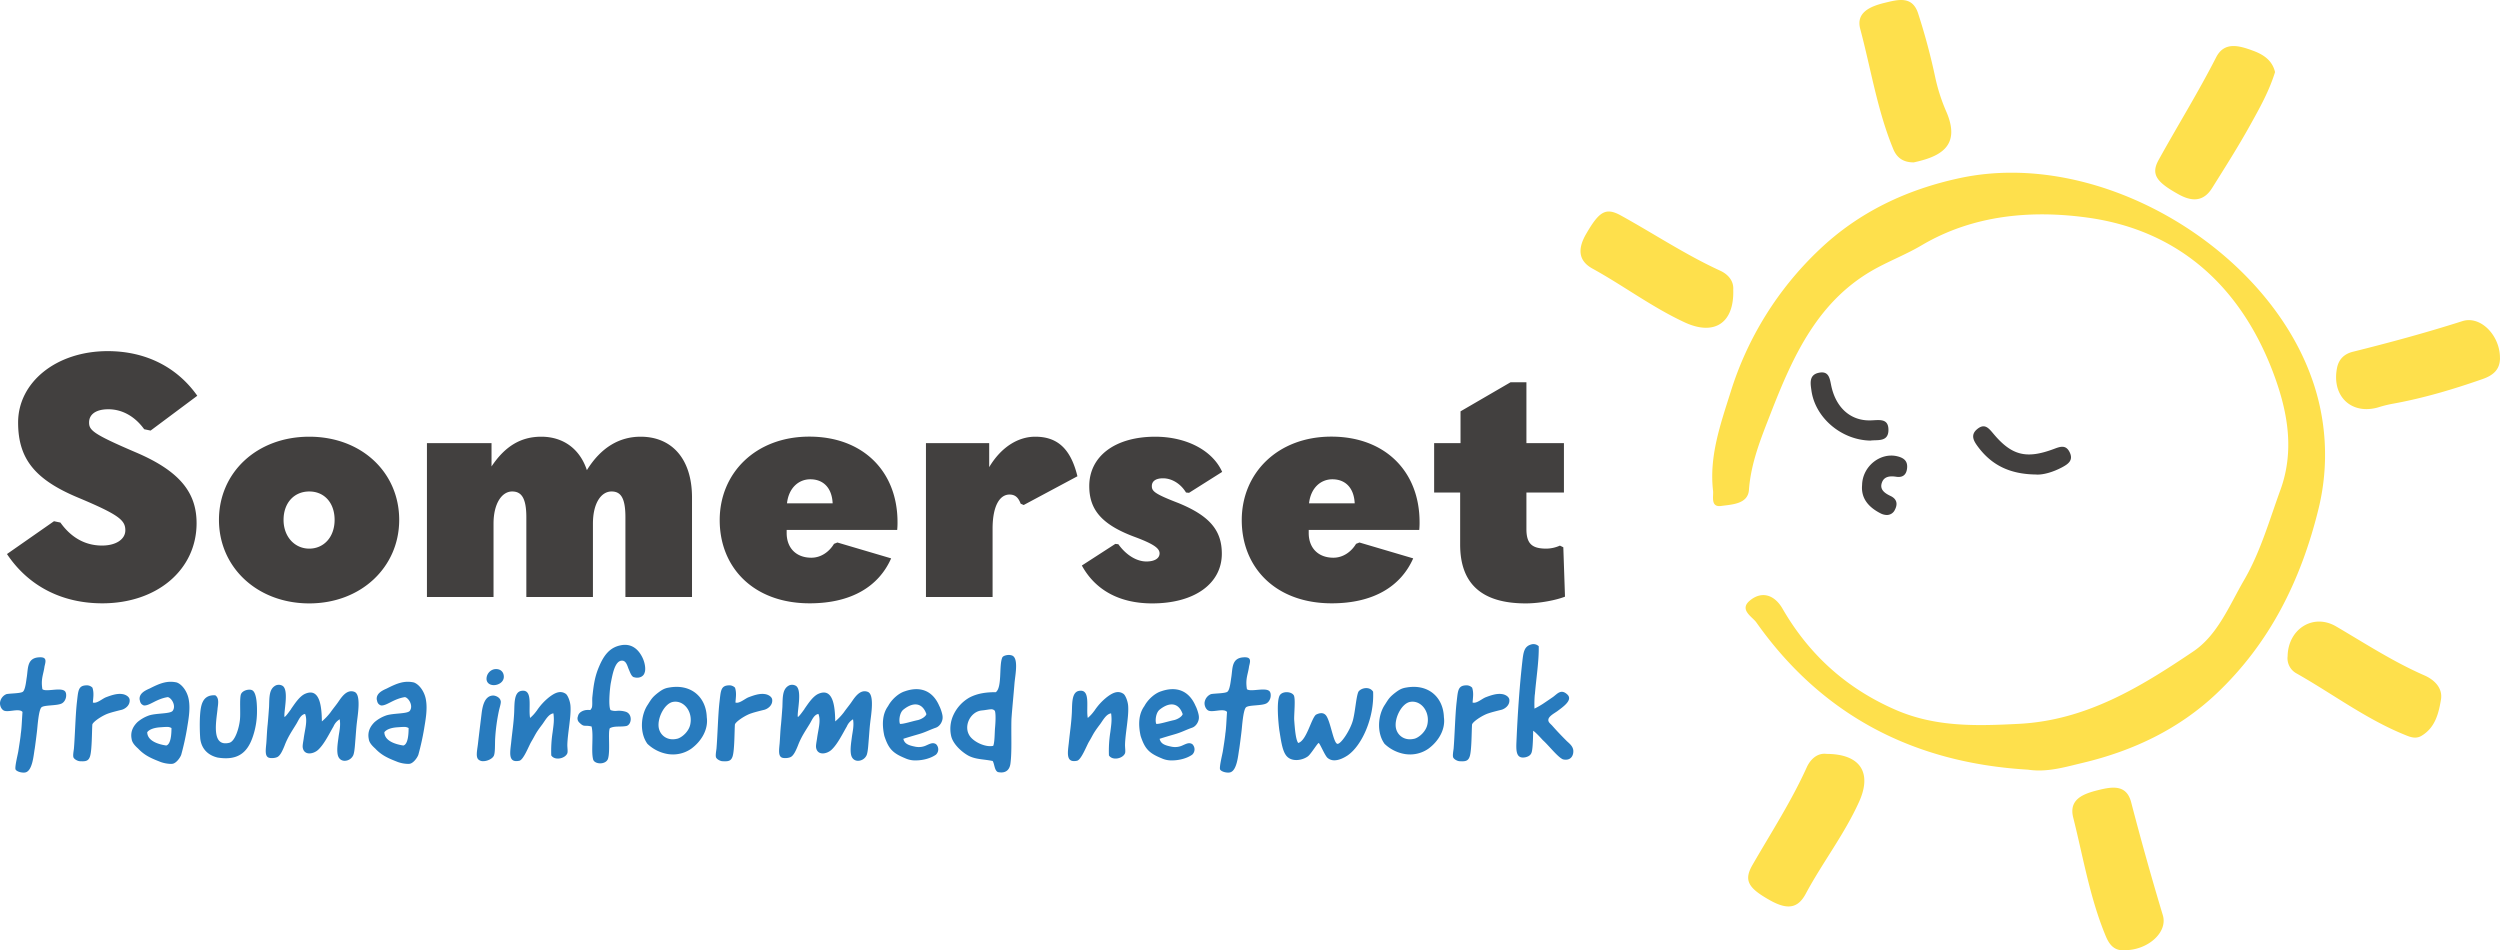
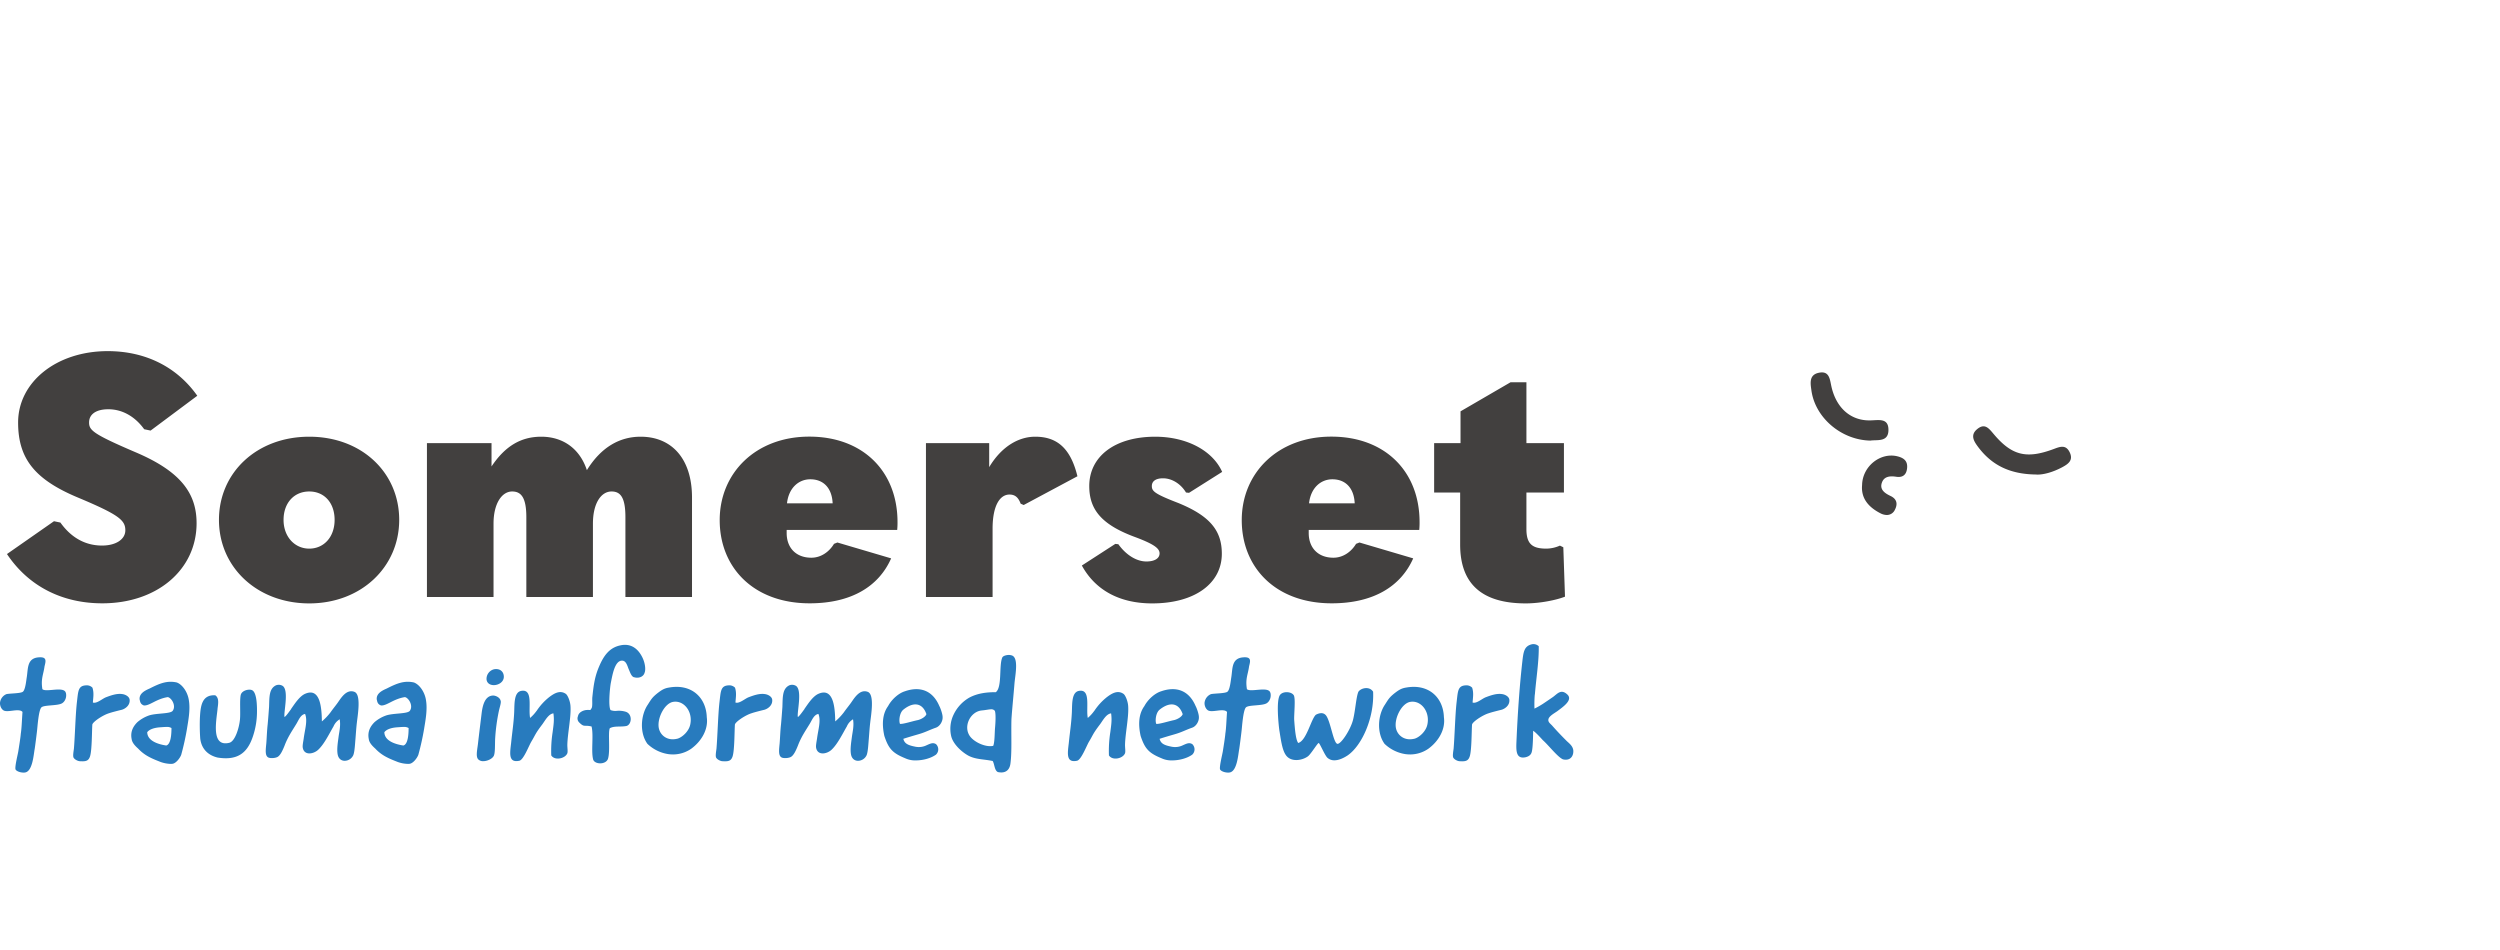
<svg xmlns="http://www.w3.org/2000/svg" width="1806.665" height="686.734" viewBox="0 0 1806.665 686.734">
  <g id="Somerset_Trauma_Informed_Network_-_Logo" data-name="Somerset Trauma Informed Network - Logo" transform="translate(-1954.064 613.001)">
-     <path id="Sun" d="M379.651,676.691c-11.529-27.611-16.348-57.084-23.59-85.847-3.341-13.214,7.154-17.146,17.944-19.836,10.317-2.571,20.545-4.227,23.916,8.721q10.686,41.105,22.91,81.709c3.723,12.468-11.039,25.32-27.671,25.246q-.642.051-1.248.051C385.644,686.734,382.178,682.717,379.651,676.691ZM136.742,650.5c-15.7-8.839-18.889-14.308-12.446-25.482,13.421-23.295,28.054-45.88,39.17-70.446,2.956-6.533,8.218-10.465,14.042-9.785v.029c25.01-.029,33.2,13.776,23.857,34.5-10.643,23.591-26.488,43.958-38.608,66.6-3.325,6.224-7.3,9.143-12.473,9.143C146.487,655.061,142.047,653.49,136.742,650.5Zm186.506-94.3h-.06C241.3,551.35,174.877,517.442,127.046,449.775c-2.838-3.991-12.712-9.164-4.612-15.816,8.691-7.154,17.8-4.05,23.561,5.913,19.274,33.4,46.471,57.852,82,73.224,28.734,12.446,58.385,11.588,88.863,9.992,48.6-2.513,87.8-26.576,125.992-52.325,17.678-11.913,26.1-33.375,36.686-51.556,11.766-20.191,18.24-43.13,26.281-65.213,10.11-27.818,5.35-55.162-3.814-80.792-22.851-63.794-67.815-106.6-135.57-115.941-40.263-5.557-82.477-2.129-119.933,20.013-10.287,6.09-21.52,10.554-32.074,16.2-42.717,22.822-60.9,63.853-77.215,105.8-6.859,17.619-14.072,35.238-15.491,54.778-.739,10.257-12.268,10.494-20.1,11.588-7.863,1.094-5.38-7.154-5.823-10.878-2.926-24.95,5.35-48.127,12.653-71.362a239.382,239.382,0,0,1,64.09-102.934c28.557-27.227,63.262-43.6,101.811-51.822,99.859-21.255,217.457,48.777,252.665,140.862a163.922,163.922,0,0,1,6,99.476c-12.623,50.787-35.061,95.9-73.2,132.053-27.256,25.837-60.454,41.593-96.9,50.255-10.373,2.469-20.767,5.51-31.607,5.51A52.756,52.756,0,0,1,323.248,556.2Zm271.82-25.423c-27.7-11.352-51.585-29.385-77.452-44.018a12.482,12.482,0,0,1-6.651-12.3h.029c.207-19.807,18.417-31.513,35.061-21.758,20.989,12.3,41.386,25.6,63.794,35.386,7.3,3.193,13.362,9.223,11.973,17.5-1.656,9.874-4.139,20.22-14.013,26.133a8.932,8.932,0,0,1-4.7,1.323C600.335,533.043,597.659,531.841,595.068,530.775ZM546.706,265.9c1.241-6.267,5.173-10.11,11.381-11.677,26.606-6.621,53.034-13.8,79.2-22.142,13.244-4.228,27.315,10.524,27.167,26.754h.03c-.06,8.513-5.233,12.534-12.594,15.106-20.96,7.331-42.185,13.658-64.06,17.677a87.728,87.728,0,0,0-10.347,2.454,31.027,31.027,0,0,1-9.509,1.578C553.15,295.651,543.286,283.242,546.706,265.9ZM75.224,232.939C51.781,222.06,31.177,206.511,8.68,194.125c-10.938-6-10.405-15.077-4.641-25.039,9.4-16.229,14.1-19.452,25.128-13.362,23.944,13.215,46.767,28.409,71.687,39.85,5.882,2.69,9.962,7.479,9.518,13.8v.029c.541,17.884-7.194,27.463-19.67,27.464C86.123,236.872,80.907,235.582,75.224,232.939ZM432.3,140.5c-16.082-8.9-20.309-14.485-14.485-24.98,13.687-24.743,28.616-48.807,41.5-74.052,5.972-11.677,16.673-8.544,26.931-4.73,8.13,3.016,13.806,7.45,15.668,15.372C497.485,66.27,490.656,78.3,484,90.3c-8.6,15.519-18.122,30.508-27.552,45.555-3.592,5.748-7.878,8.189-12.725,8.189C440.2,144.048,436.374,142.754,432.3,140.5ZM226.078,107.893c-11.588-28-16.171-57.941-23.945-87C198.911,8.861,209.671,4.515,219.84,2.032c9.844-2.395,20.132-5.232,24.241,7.982a461.163,461.163,0,0,1,12.3,46.028,130.508,130.508,0,0,0,8.159,25.1c10.495,24.8-5.055,32.164-23.738,36.213h-.078C233.684,117.353,228.784,114.393,226.078,107.893Z" transform="translate(3096.249 -613.001)" fill="#fee04c" />
    <path id="face" d="M50.407,101.8c-8.425-4.316-14.16-10.7-13.244-20.427.266-13.6,13.333-23.827,25.6-20.723,4.316,1.094,7.3,3.134,6.947,8.159-.355,4.937-2.957,7.361-7.864,6.593-4.316-.651-8.573-.385-10.258,3.931-2.1,5.322,2.011,7.982,6.208,9.992,4.7,2.246,5.144,5.972,3.045,9.963a6.327,6.327,0,0,1-5.829,3.744A10.291,10.291,0,0,1,50.407,101.8ZM162.653,73.776c-19.185-.266-32.045-7.065-41.682-19.954-2.957-3.962-5.913-8.514-.621-12.86,5.44-4.463,8.337-.65,11.825,3.489C145.36,60.119,155.943,62.72,175.72,55.329c4.553-1.714,8.573-3.222,11.322,2.129,3.075,6.031-.886,8.751-5.587,11.234-6.235,3.279-12.715,5.14-17.44,5.141Q163.306,73.832,162.653,73.776ZM.566,13.263C-.173,8.031-1.385,1.764,5.887.256c7.627-1.6,7.923,4.583,9.105,9.933,3.489,15.55,14.042,24.95,28.468,24.477,6.149-.207,12.623-1.626,12.741,6.652.148,9.312-8.1,7.184-13.037,7.952C22.176,48.885,3.374,32.8.566,13.263Z" transform="translate(3262.578 -343.868)" fill="#42403f" />
    <path id="Somerset" d="M1050.212,139.8V102.166h-18.8V66.484h19.068V43.515L1086.633,22.5h11.47V66.484h27.108v35.681H1098.1v26.4c0,10.761,4.169,14.16,14.427,14.16a24.816,24.816,0,0,0,9.784-2.187l2.453,1.212,1.212,35.681c-6.119,2.453-18.092,4.878-28.35,4.878C1065.85,182.308,1050.212,168.147,1050.212,139.8ZM776.825,154.933,801.007,139.3l2.188.237c5.616,7.834,13.185,12.475,20.279,12.475,5.854,0,9.519-2.187,9.519-5.853s-4.168-6.829-18.8-12.209c-23.206-8.81-32.016-19.541-32.016-36.42,0-21.492,18.565-35.681,47.654-35.681,22.733,0,41.534,10.022,48.393,25.423L854.277,102.4l-2.188-.236c-3.665-6.119-10.022-10.258-16.613-10.258-5.381,0-8.071,2.188-8.071,5.617,0,3.665,1.951,5.616,19.067,12.209,22.733,9.283,31.513,19.806,31.513,36.657,0,21.491-19.541,35.918-50.344,35.918C804.17,182.308,786.581,172.789,776.825,154.933ZM153.248,121.943c0-34.2,27.375-60.1,65.243-60.1s65.006,25.9,65.006,60.1-27.611,60.365-65.006,60.365S153.248,156.412,153.248,121.943Zm46.678,0c0,12.209,8.071,20.782,18.565,20.782s18.328-8.306,18.328-20.782c0-12.209-7.332-20.516-18.328-20.516S199.927,109.734,199.927,121.943Zm692.456.207c0-34.2,26.133-60.365,64.74-60.365s63.765,24.921,63.765,61.814a55.371,55.371,0,0,1-.237,5.616H940.745l.03.059v2.187c0,10.761,6.828,17.826,17.826,17.826,7.332,0,13.185-4.642,16.378-10.022l2.453-.975,38.844,11.47c-9.046,20.516-29.089,32.488-58.887,32.488C916.83,182.248,892.382,156.352,892.382,122.15Zm48.629-12.18H974c-.5-11-6.593-17.353-16.141-17.353C949.318,92.617,942.223,98.973,941.011,109.97Zm-425.9,12.18c0-34.2,26.133-60.365,64.741-60.365s63.764,24.921,63.764,61.814a55.371,55.371,0,0,1-.237,5.616H563.477l.029.059v2.187c0,10.761,6.829,17.826,17.826,17.826,7.331,0,13.185-4.642,16.377-10.022l2.453-.975,38.844,11.47c-9.046,20.516-29.089,32.488-58.887,32.488C539.562,182.248,515.114,156.352,515.114,122.15Zm48.629-12.18h32.991c-.5-11-6.592-17.353-16.141-17.353C572.05,92.617,564.955,98.973,563.743,109.97ZM0,146.567l.059.06,33.967-23.709,4.641.975c7.834,11,18.092,16.614,30.065,16.614,10.258,0,16.85-4.641,16.85-11,0-7.331-4.641-11.234-33.73-23.472C20.073,92.853,8.1,77.688,8.1,51.556,8.1,22.467,35.711,0,72.84,0c27.374,0,50.078,11.47,64.74,32.252l-33.73,25.157-4.641-.975c-6.356-8.809-15.4-14.426-25.9-14.426-9.283,0-13.924,3.9-13.924,9.519s2.69,8.307,33.464,21.492c32.252,13.687,44.225,29.325,44.225,51.319,0,33.464-28.35,57.911-68.17,57.911C40.086,182.248,15.638,170.039,0,146.567ZM664.194,177.7l-.029-.029V66.484h45.7V83.837c9.046-15.136,21.492-21.994,33.227-21.994,15.136,0,25.424,7.568,30.538,28.586l-38.844,20.782-2.187-.975c-1.715-4.642-4.139-6.593-8.071-6.593-6.829,0-12.209,7.8-12.209,24.684V177.7Zm-217.22-.029V119.992c0-14.427-3.665-18.565-10.021-18.565-7.568,0-13.451,8.544-13.451,23.206v53.034H375.376V119.992c0-14.427-3.9-18.565-10.258-18.565-7.332,0-13.451,8.544-13.451,23.206v53.034H303.541V66.484h46.678V83.335C360,68.672,371.473,61.843,386.137,61.843c15.638,0,27.847,8.544,32.991,24.182,10.258-16.614,23.709-24.182,38.844-24.182,22.231,0,37.13,15.638,37.13,43.988v71.835Z" transform="translate(1959.055 -359.25)" fill="#42403f" />
    <path id="Trauma_informed_network" data-name="Trauma informed network" d="M881.706,90.521c-.68-1.773,1.773-11.381,2.01-13.185.325-2.01,1.685-10.495,1.774-12.5.679-4.257.768-9.371,1.241-15.845-1.37-1.618-4.419-1.254-7.4-.89-2.361.288-4.683.576-6.106-.115-2.336-1.241-3.133-4.7-2.571-6.593a7.537,7.537,0,0,1,4.463-5.262c2.335-.561,10.051-.444,11.825-1.685,1.892-1.33,2.453-8.04,2.9-10.613,1.005-6.474.118-13.835,8.928-14.308,5.587-.325,4.907,2.572,3.9,6.474-.768,5.913-2.808,8.928-1.566,16.525,1.144,1.094,4.189.813,7.394.532,4.327-.379,8.946-.76,9.574,2.247l.06.088c.679,3.016-.68,6.267-3.016,7.479-3.458,1.774-12.622,1.006-14.633,2.779-2.129,1.773-2.9,14.4-3.252,17.087-.237,2.247-1.33,10.849-1.685,13.067-.768,3.783-1.448,16.2-7.035,16.968a7.5,7.5,0,0,1-.981.061C885.188,92.829,882.376,91.889,881.706,90.521Zm-870.477,0C10.548,88.748,13,79.14,13.239,77.337c.325-2.01,1.685-10.495,1.773-12.5.68-4.257.768-9.371,1.241-15.845-1.37-1.618-4.419-1.254-7.4-.89-2.361.288-4.683.576-6.1-.115C.409,46.74-.389,43.281.172,41.389a7.539,7.539,0,0,1,4.464-5.262c2.335-.561,10.051-.444,11.825-1.685,1.892-1.33,2.453-8.04,2.9-10.613,1-6.474.119-13.835,8.928-14.308,5.588-.325,4.908,2.572,3.9,6.474-.769,5.913-2.779,8.928-1.567,16.525,1.144,1.094,4.183.813,7.385.532,4.322-.379,8.938-.76,9.584,2.247l.059.088c.68,3.016-.68,6.267-3.015,7.479C41.175,44.641,32.011,43.873,30,45.646c-2.129,1.773-2.9,14.4-3.252,17.087-.237,2.247-1.331,10.849-1.685,13.067C24.3,79.583,23.615,92,18.028,92.768a7.5,7.5,0,0,1-.981.061C14.711,92.829,11.9,91.889,11.228,90.521Zm709.9,1.922c-2.571-1.241-2.335-5.706-3.784-8.04l-.059.029c-6.149-1.331-12.061-1-17.411-3.814-4.908-2.69-10.85-8.159-12.387-13.746a23.614,23.614,0,0,1,1.773-16.2,27.934,27.934,0,0,1,11.293-12.061c5.706-3.016,11.943-3.9,19.1-3.9,4.7-3.577,2.129-19.422,4.7-25.127.768-1.449,4.463-2.129,6.267-1.567,5.706.887,3.251,13.185,2.572,19.659-.68,8.6-1.686,18.328-2.247,26.458-.325,11.293.443,23.679-.768,32.4-.567,3.916-2.816,6.191-6.594,6.191A11.776,11.776,0,0,1,721.126,92.443Zm-11.647-44.52c-8.278.769-13.747,11.736-8.366,18.861,3.251,4.257,11.381,7.923,16.643,6.711,1.124-2.453,1.005-9.608,1.331-13.066.325-3.577.679-9.844-.119-12.18a3.1,3.1,0,0,0-2.689-1.162C714.665,47.085,712.5,47.662,709.479,47.922ZM287.631,85.23c-6.592-2.572-11.617-4.582-16.525-9.844-2.01-1.773-4.257-4.138-4.582-6.711-1.242-5.913,1.685-9.844,4.138-12.3a25.925,25.925,0,0,1,8.6-4.908c5.469-1.685,15.077-1,16.88-3.251,2.778-3.784-1.006-9.608-3.577-9.933-8.366,1.331-13.067,6.356-17.205,6.031-2.129-.768-2.69-2.129-3.016-4.138l-.059.029c-.561-4.463,3.7-6.592,7.272-8.159,7.036-3.577,12.505-5.912,19.541-4.346,4.021,1.449,7.8,6.8,8.72,12.623,1.241,7.154-.444,15.195-1.33,20.9a189,189,0,0,1-4.138,18.654c-.769,2.246-3.7,6.267-6.356,6.592a6.71,6.71,0,0,1-1.1.077A23.749,23.749,0,0,1,287.631,85.23Zm-.147-25.157c-4.257.237-8.041,1.331-9.726,3.577.118,6.474,8.366,8.81,13.746,9.608,3.459-.887,3.784-8.72,3.784-12.623a6.1,6.1,0,0,0-3.657-.791C290.123,59.843,288.533,60.013,287.484,60.072ZM116.262,85.23c-6.592-2.572-11.617-4.582-16.525-9.844-2.01-1.773-4.256-4.138-4.582-6.711-1.241-5.913,1.685-9.844,4.138-12.3a25.925,25.925,0,0,1,8.6-4.908c5.469-1.685,15.077-1,16.88-3.251,2.778-3.784-1-9.608-3.577-9.933-8.366,1.331-13.067,6.356-17.205,6.031-2.129-.768-2.69-2.129-3.016-4.138l-.059.029c-.561-4.463,3.7-6.592,7.273-8.159,7.035-3.577,12.5-5.912,19.54-4.346,4.021,1.449,7.8,6.8,8.72,12.623,1.242,7.154-.443,15.195-1.33,20.9a189,189,0,0,1-4.138,18.654c-.769,2.246-3.7,6.267-6.356,6.592a6.71,6.71,0,0,1-1.1.077A23.749,23.749,0,0,1,116.262,85.23Zm-.147-25.157c-4.257.237-8.041,1.331-9.726,3.577.119,6.474,8.366,8.81,13.746,9.608,3.459-.887,3.784-8.72,3.784-12.623a6.1,6.1,0,0,0-3.657-.791C118.753,59.843,117.164,60.013,116.114,60.072ZM428.641,83.308c-1.566-6.031.444-17.323-1.123-23.8-5.469-1.331-5.144.887-9.046-3.016a4.055,4.055,0,0,1-.768-4.463c.443-2.691,3.695-4.346,6.592-4.464a15.88,15.88,0,0,1,1.646.012c1.019.062.559.124,1.488-1.136,1-1.33.325-6.148.68-8.484.887-8.6,1.773-14.633,4.789-21.669,3.341-7.923,7.479-13.747,15.4-15.4,7.716-1.685,12.741,2.454,15.757,8.366,2.246,4.346,2.69,9.283,1.773,11.382-.886,3.251-4.7,4.138-7.272,3.341-2.129-.119-3.134-3.459-4.138-5.706s-1.774-6.356-4.908-6.356c-5.262,0-6.918,10.377-8.04,15.875-.68,3.341-2.011,16.968-.237,19.865a9.663,9.663,0,0,0,4.609.54,16.909,16.909,0,0,1,6.447.7c5.026,1.685,4.257,9.489.236,10.288-4.257.768-8.485-.236-11.825,1.566-1.449,3.016.443,16.525-1.331,22.112-.789,2.248-3.251,3.282-5.628,3.282C431.4,86.147,429.14,85.143,428.641,83.308Zm626.09,1.3c-1.685-.119-4.021-1.449-4.582-2.779-.444-1.33,0-3.9.325-6.267.768-9.164,1.124-24.241,2.129-33.287,1-8.277.768-12.3,6.8-12.5a5.673,5.673,0,0,1,4.464,1.685c1.241,3.784.561,7.035.325,10.731l.059.029c2.779.886,6.593-2.69,9.372-3.814,3.015-1.124,7.6-2.9,11.618-2.336,2.336.237,5.026,1.685,5.469,3.784.68,4.463-3.459,7.035-5.706,7.6-2.335.561-7.154,1.773-9.046,2.453-4.582,1.33-12.179,6.474-12.179,8.366-.326,5.262-.236,17.855-1.567,22.556-.94,3.166-2.583,3.849-5.571,3.849C1056.056,84.674,1055.422,84.648,1054.731,84.609Zm-532.7,0c-1.685-.119-4.021-1.449-4.582-2.779-.444-1.33,0-3.9.325-6.267.768-9.164,1.124-24.241,2.128-33.287,1.005-8.277.768-12.3,6.8-12.5a5.673,5.673,0,0,1,4.464,1.685c1.241,3.784.561,7.035.325,10.731l.06.029c2.778.886,6.592-2.69,9.371-3.814,3.015-1.124,7.6-2.9,11.617-2.336,2.336.237,5.026,1.685,5.469,3.784.68,4.463-3.459,7.035-5.706,7.6-2.336.561-7.154,1.773-9.046,2.453-4.582,1.33-12.179,6.474-12.179,8.366-.326,5.262-.237,17.855-1.567,22.556-.94,3.166-2.584,3.849-5.571,3.849C523.352,84.674,522.718,84.648,522.027,84.609Zm-464.357,0c-1.685-.119-4.021-1.449-4.582-2.779-.444-1.33,0-3.9.325-6.267.768-9.164,1.124-24.241,2.129-33.287,1-8.277.768-12.3,6.8-12.5A5.672,5.672,0,0,1,66.8,31.457c1.241,3.784.561,7.035.325,10.731l.06.029c2.778.886,6.592-2.69,9.371-3.814,3.015-1.124,7.6-2.9,11.618-2.336,2.336.237,5.026,1.685,5.469,3.784.68,4.463-3.458,7.035-5.706,7.6-2.336.561-7.154,1.773-9.046,2.453-4.582,1.33-12.179,6.474-12.179,8.366-.326,5.262-.237,17.855-1.567,22.556-.94,3.166-2.583,3.849-5.571,3.849C59,84.674,58.361,84.648,57.67,84.609Zm287.991-1.3c-1.892-1.892-.886-6.355-.325-10.731.887-7.716,1.892-15.756,2.779-23.117.768-5.706,2.453-11.825,7.8-12.3,1.567-.237,5.35,1,5.913,3.9l.029.029c.325,1.449-.68,4.257-1.331,7.154a136.576,136.576,0,0,0-2.69,19.866c-.237,4.02.119,10.288-1,12.622-1.066,2.131-4.607,3.839-7.609,3.839A4.851,4.851,0,0,1,345.661,83.308Zm426.7-11.648c.768-7.8,1.892-14.633,2.246-22.556.236-6.355-.118-14.307,5.026-15.313,8.928-1.685,5.026,12.3,6.474,19.541a28.526,28.526,0,0,0,4.7-5.144v.06a42.222,42.222,0,0,1,9.371-10.17c2.9-2.128,7.272-5.143,11.618-2.217,1.331.768,3.133,4.908,3.459,8.485.68,7.716-2.129,20.427-2.247,28.586,0,2.01.443,4.7,0,5.912-1.448,3.814-9.046,5.588-11.618,1.567a87.659,87.659,0,0,1,1.005-16.88c.68-5.351,1.242-8.485.562-13.51-3.459.444-5.706,4.7-7.922,7.8-5.588,7.36-4.789,7.272-8.159,12.829-1.892,3.341-5.588,13.067-8.6,13.628a10.442,10.442,0,0,1-2.124.246C770.486,84.53,771.638,78,772.357,71.66Zm-403.016,0c.768-7.8,1.892-14.633,2.246-22.556.236-6.355-.118-14.307,5.026-15.313,8.928-1.685,5.026,12.3,6.474,19.541a28.527,28.527,0,0,0,4.7-5.144v.06a42.221,42.221,0,0,1,9.371-10.17c2.9-2.128,7.272-5.143,11.617-2.217,1.331.768,3.134,4.908,3.459,8.485.68,7.716-2.129,20.427-2.247,28.586,0,2.01.444,4.7,0,5.912-1.448,3.814-9.045,5.588-11.617,1.567a87.659,87.659,0,0,1,1-16.88c.68-5.351,1.241-8.485.562-13.51-3.459.444-5.706,4.7-7.923,7.8-5.588,7.36-4.789,7.272-8.159,12.829-1.892,3.341-5.588,13.067-8.6,13.628a10.442,10.442,0,0,1-2.124.246C367.469,84.53,368.621,78,369.34,71.66ZM615,79.761c-.769-4.021.237-9.371.679-13.066.562-3.9,1.567-7.923.769-12.387a11.081,11.081,0,0,0-4.464,5.144c-3.016,5.143-6.592,12.622-10.938,16.761-3.34,3.252-10.288,4.583-11.293-1.449-.237-1.449.326-4.138.68-6.474.768-6.267,3.016-12.948,1-17.855-3.251.561-4.582,4.346-6.267,7.154-3.133,5.143-6.148,9.371-8.6,15.875-1.448,3.577-3.015,6.918-5.026,8.041-1.773,1-5.587,1.123-6.8.325-2.336-1.331-1.773-5.469-1.331-10.051.326-3.784.443-8.928,1.006-13.835.443-4.789.768-9.371,1-12.622.237-7.361,0-13.067,4.907-15.52a5.367,5.367,0,0,1,5.026.444c4.582,3.458.444,19.215,1.242,22.437,1.242-.768,3.459-4.02,4.789-5.794l-.029-.088c2.454-3.459,6.031-9.164,10.17-10.938,10.613-4.582,11.943,9.283,12.061,19.984a40.867,40.867,0,0,0,6.267-6.593c1.478-2.129,3.577-4.7,5.026-6.711,2.336-3.252,6.356-10.376,12.3-8.041,4.908,2.011,2.336,16.525,1.685,22.349-.443,3.695-.679,7.716-1,11.617-.325,3.459-.561,9.283-1.566,11.736a6.91,6.91,0,0,1-6.223,4.1C617.789,84.307,615.644,82.984,615,79.761Zm-370.972,0c-.768-4.021.236-9.371.68-13.066.562-3.9,1.567-7.923.768-12.387a11.08,11.08,0,0,0-4.463,5.144C238,64.6,234.42,72.075,230.075,76.213c-3.341,3.252-10.288,4.583-11.293-1.449-.236-1.449.325-4.138.68-6.474.768-6.267,3.015-12.948,1-17.855-3.251.561-4.582,4.346-6.267,7.154-3.133,5.143-6.149,9.371-8.6,15.875-1.449,3.577-3.016,6.918-5.026,8.041-1.773,1-5.587,1.123-6.8.325-2.336-1.331-1.774-5.469-1.331-10.051.326-3.784.444-8.928,1-13.835.444-4.789.769-9.371,1.006-12.622.237-7.361,0-13.067,4.907-15.52a5.367,5.367,0,0,1,5.026.444c4.582,3.458.443,19.215,1.241,22.437,1.241-.768,3.459-4.02,4.789-5.794l-.029-.088c2.453-3.459,6.03-9.164,10.169-10.938,10.613-4.582,11.943,9.283,12.062,19.984a40.9,40.9,0,0,0,6.267-6.593c1.478-2.129,3.577-4.7,5.026-6.711,2.336-3.252,6.355-10.376,12.3-8.041,4.908,2.011,2.336,16.525,1.685,22.349-.444,3.695-.68,7.716-1,11.617-.325,3.459-.561,9.283-1.567,11.736a6.909,6.909,0,0,1-6.222,4.1C246.818,84.307,244.672,82.984,244.028,79.761Zm595.227,2.66c-9.046-3.695-11.943-6.918-14.959-16.082-2.128-9.608-.886-16.643,2.691-21.551,2.69-5.026,7.716-9.371,12.179-10.73,10.938-3.814,20.1-.562,24.891,10.73.769,1.331,2.336,5.795,2.336,7.8.236,3.016-1.892,6.8-4.907,7.8-5.026,1.774-7.6,3.341-12.742,4.789-3.458,1.006-8.04,2.336-10.73,3.252.886,3.695,3.783,4.7,8.72,5.706h.029a12.69,12.69,0,0,0,8.215-1.138c2.443-1.06,4.379-2.12,6.625-.754a5.213,5.213,0,0,1,0,7.6c-3.628,2.632-9.372,4.175-14.541,4.176A17.074,17.074,0,0,1,839.255,82.421Zm-1.212-35.09c-2.9,2.336-3.341,8.277-2.453,10.288,2.01.325,8.809-1.892,12.741-2.69,2.571-.562,5.794-2.454,6.355-4.346-1.639-4.8-4.5-7.026-7.948-7.027C844.091,43.556,841.1,44.867,838.043,47.331ZM654.05,82.421C645,78.726,642.107,75.5,639.092,66.339c-2.129-9.608-.887-16.643,2.69-21.551,2.69-5.026,7.716-9.371,12.18-10.73,10.938-3.814,20.1-.562,24.891,10.73.768,1.331,2.335,5.795,2.335,7.8.237,3.016-1.891,6.8-4.907,7.8-5.026,1.774-7.6,3.341-12.741,4.789-3.459,1.006-8.041,2.336-10.731,3.252.887,3.695,3.784,4.7,8.72,5.706h.03a12.69,12.69,0,0,0,8.215-1.138c2.443-1.06,4.379-2.12,6.625-.754a5.213,5.213,0,0,1,0,7.6c-3.628,2.632-9.372,4.175-14.541,4.176A17.075,17.075,0,0,1,654.05,82.421Zm-1.212-35.09c-2.9,2.336-3.341,8.277-2.453,10.288,2.01.325,8.81-1.892,12.741-2.69,2.572-.562,5.794-2.454,6.356-4.346-1.639-4.8-4.5-7.026-7.949-7.027C658.886,43.556,655.893,44.867,652.838,47.331ZM959.364,82.185c-1.892-1.566-5.469-10.376-6.356-10.73-.68-.326-5.469,7.8-7.8,9.608-4.464,3.251-12.741,4.346-16.2-1.241-2.572-3.9-3.458-11.5-4.464-17.531-.562-4.02-2.454-21.994.562-25.689,2.246-2.778,8.159-2.335,9.844.326,1.449,2.335.118,13.864.325,17.855.444,5.706,1.005,14.19,2.9,16.644,6.149-1.686,9.371-17.856,12.948-20.546l-.029.059c2.217-1.124,5.144-1.892,7.154.561,3.341,4.257,5.35,20.1,8.248,20.546,2.571.325,9.489-10.169,11.293-17.323,1.685-6.593,2.246-16.644,3.9-20.339,1.892-2.779,8.041-4.138,10.613,0,.887,18.772-8.04,38.874-18.417,46.028-2.931,1.929-6.406,3.543-9.582,3.543A7.292,7.292,0,0,1,959.364,82.185Zm170.128,1.065c-3.783-1.567-10.376-10.17-14.515-13.835-.325-.325-5.262-5.912-7.036-6.8,0,2.246-.118,11.5-.886,14.84-.443,2.335-1.892,3.577-4.464,4.257-7.8,1.685-6.918-5.913-6.592-13.747.768-17.53,2.129-37.75,4.138-55.4.768-6.8,1.331-10.849,6.267-12.3a5.531,5.531,0,0,1,5.587,1.241c.236,10.613-1.892,23.561-2.778,34.853l-.06-.059a80.745,80.745,0,0,0-.237,10.288,57.365,57.365,0,0,0,6.474-3.7c1.686-1.123,5.469-3.695,7.036-4.788,3.015-2.218,5.705-5.913,10.169-1.774,4.464,4.021-3.251,9.164-7.272,12.18-2.246,1.566-6.031,3.577-6.356,5.913-.325,2.128,1.686,3.134,3.134,4.907,3.458,3.9,6.474,7.035,10.169,10.731,1.892,1.773,4.345,3.577,4.7,6.711.28,3.46-1.5,6.745-5.412,6.745A8.579,8.579,0,0,1,1129.492,83.249ZM157.2,81.948c-6.031-1.449-11.5-5.468-12.5-13.746a139.933,139.933,0,0,1-.237-14.84c.444-8.6,1.33-16.88,11.056-16.407,3.016,1.892,2.129,6.267,1.685,9.725h.029c-.887,8.839-4.789,27.581,8.159,24.684,4.464-.68,7.479-10.937,8.041-17.087.444-4.908-.326-13.953.561-17.649.887-3.341,6.356-4.463,8.366-3.251,3.251,1.892,3.458,11.293,3.341,16.643a56.015,56.015,0,0,1-2.129,14.072c-3.106,10.962-8.308,18.379-20.388,18.379A37.109,37.109,0,0,1,157.2,81.948Zm858.77-2.424a27.878,27.878,0,0,1-15.4-7.479c-5.913-8.159-4.7-20.989.236-28.261,2.572-4.021,3.134-5.262,7.36-8.6,2.691-2.01,4.464-3.251,8.041-3.814,16.2-2.9,26.813,7.154,27.256,21.433v.029c1.242,8.81-3.9,17.412-11.292,22.792a23.114,23.114,0,0,1-13.117,4.086A26.518,26.518,0,0,1,1015.975,79.524Zm3.045-37.78c-6.03,1.123-11.382,11.5-10.287,18.535.887,5.469,6.149,9.932,13.509,8.041v.029c3.459-1.006,8.278-5.262,9.283-10.288,1.857-8.657-3.729-16.481-10.743-16.482A9.631,9.631,0,0,0,1019.02,41.744ZM483.271,79.524a27.878,27.878,0,0,1-15.4-7.479c-5.913-8.159-4.7-20.989.236-28.261,2.571-4.021,3.134-5.262,7.361-8.6,2.69-2.01,4.463-3.251,8.04-3.814,16.2-2.9,26.813,7.154,27.256,21.433v.029c1.241,8.81-3.9,17.412-11.293,22.792a23.114,23.114,0,0,1-13.117,4.086A26.517,26.517,0,0,1,483.271,79.524Zm3.045-37.78c-6.03,1.123-11.382,11.5-10.288,18.535.887,5.469,6.149,9.932,13.51,8.041v.029c3.459-1.006,8.278-5.262,9.283-10.288,1.857-8.657-3.729-16.481-10.743-16.482A9.629,9.629,0,0,0,486.316,41.744ZM351.6,25.456a7.167,7.167,0,0,1,5.35-7.273c3.9-.768,7.036,1.241,7.154,5.262.068,3.885-3.8,6.177-7.259,6.177C354.255,29.623,351.895,28.333,351.6,25.456Z" transform="translate(1954.064 -147.502)" fill="#287bbe" />
  </g>
</svg>